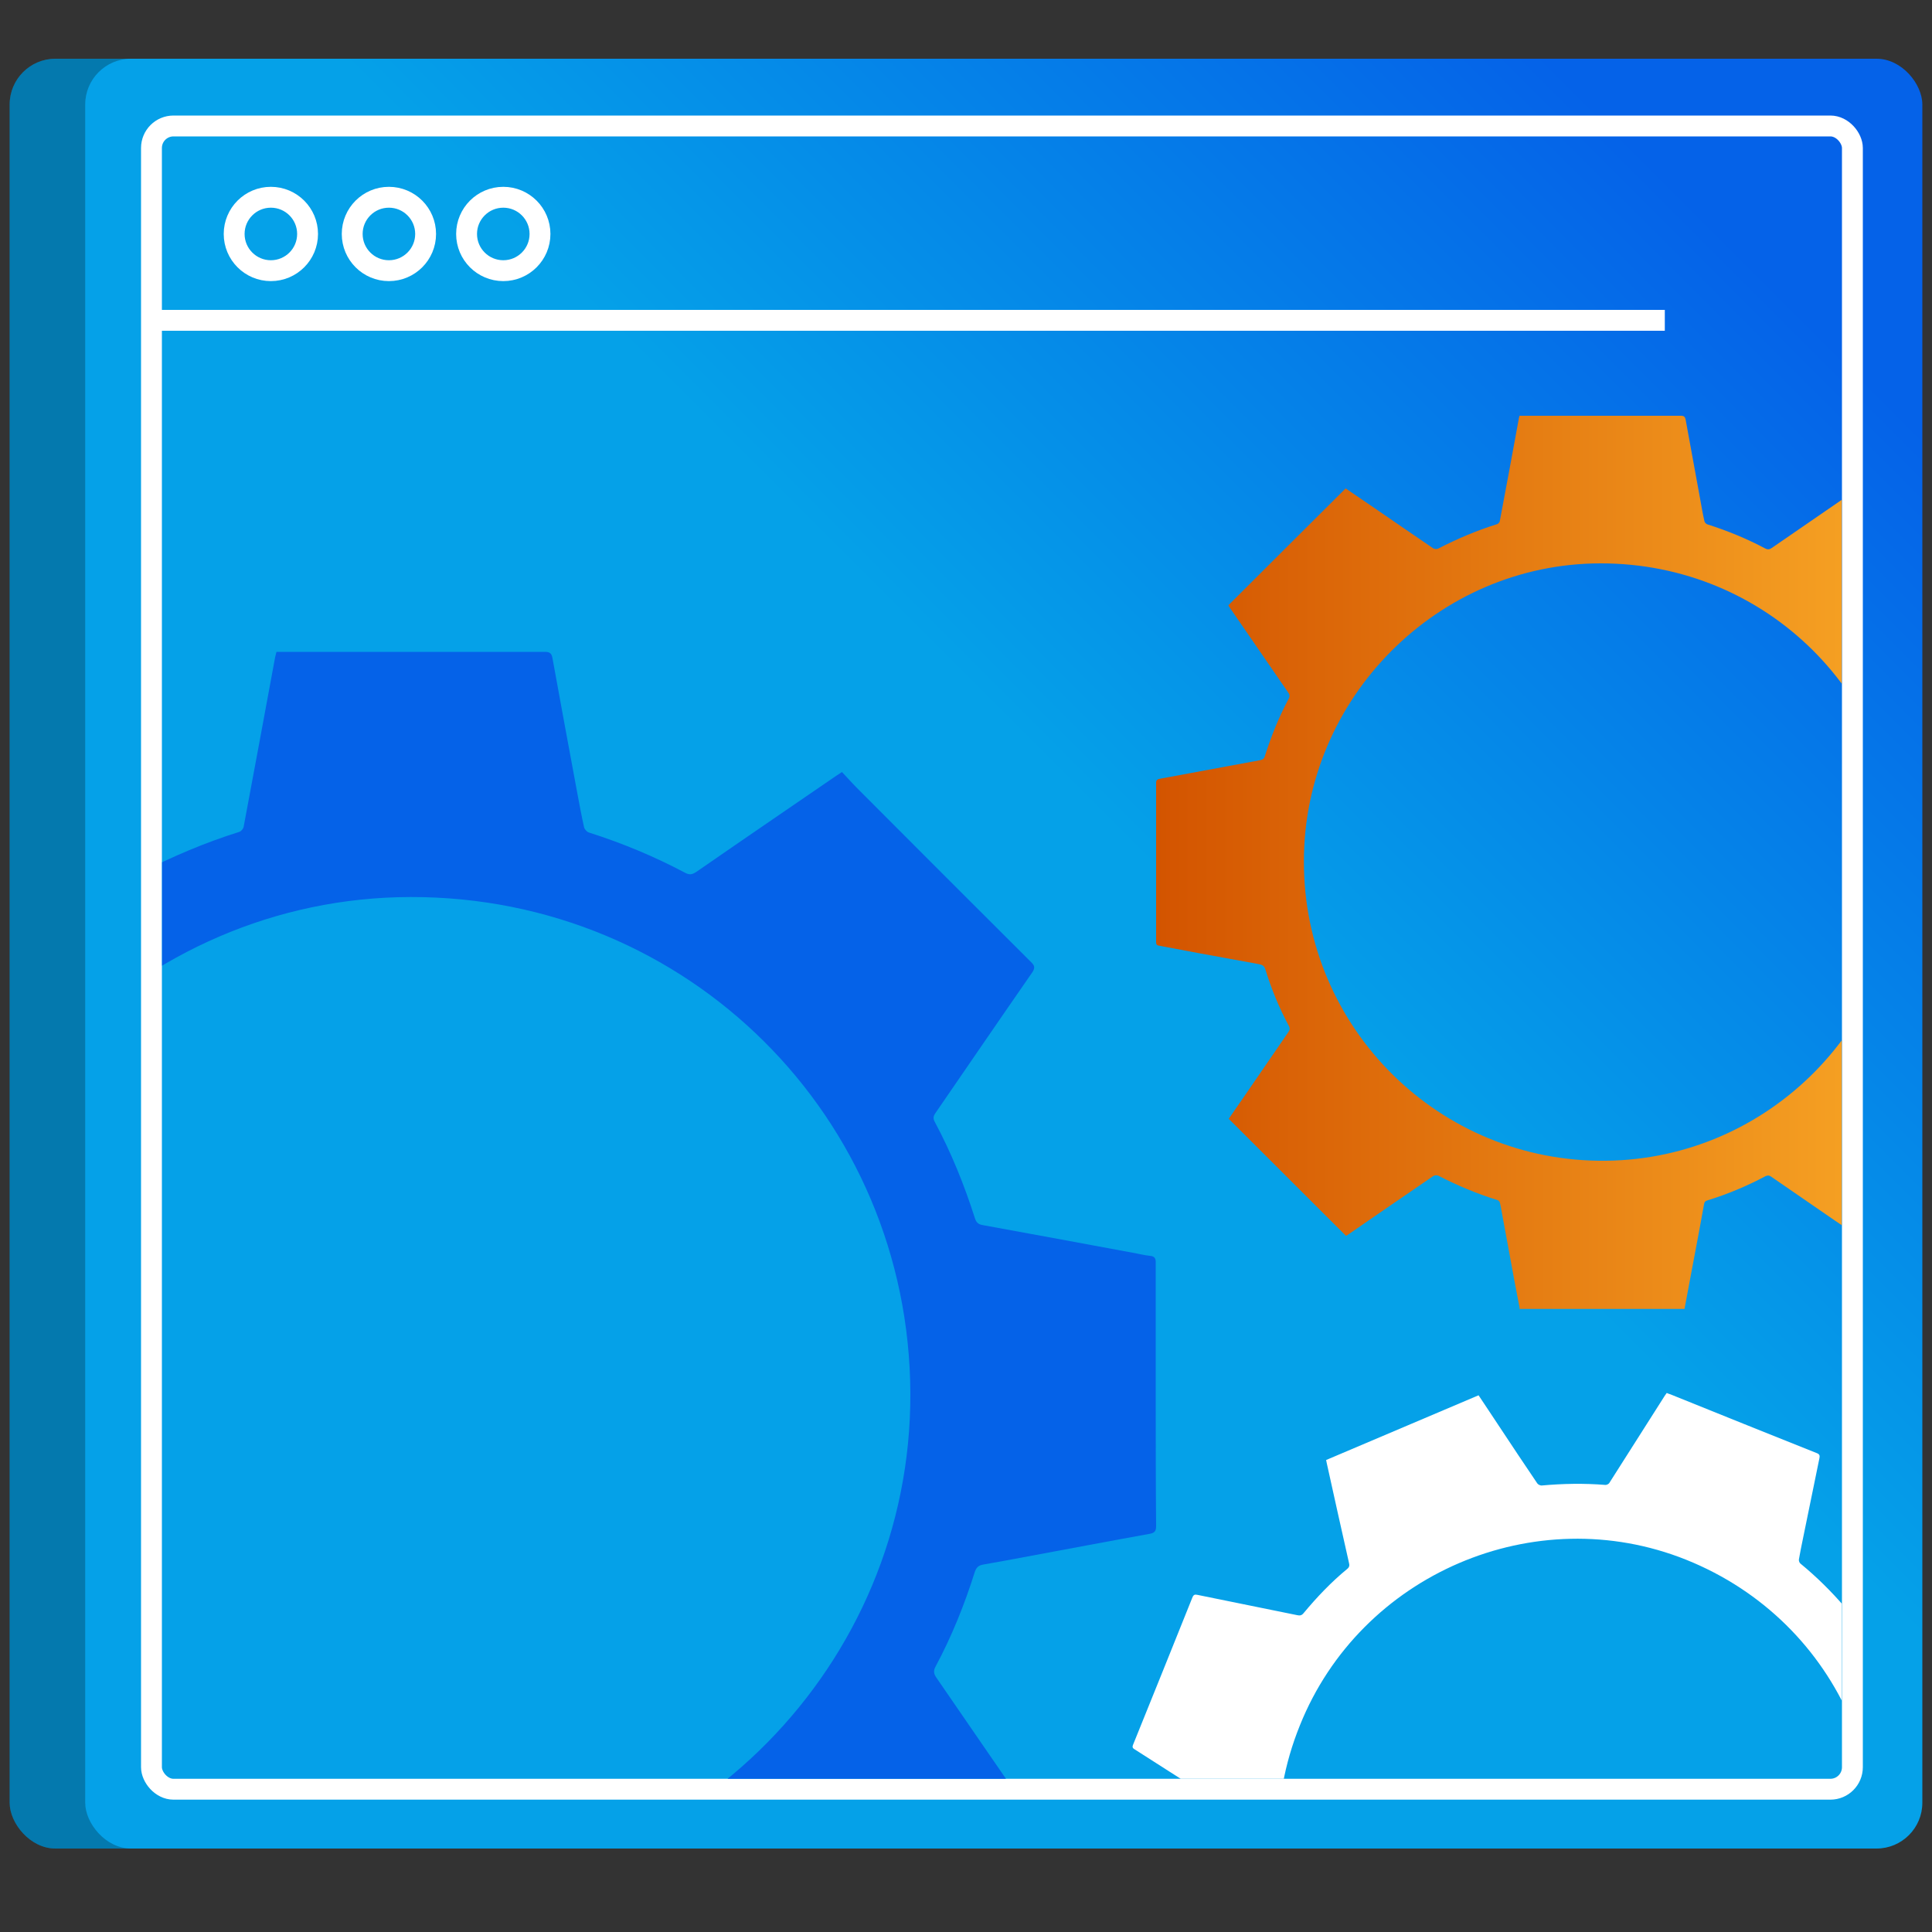
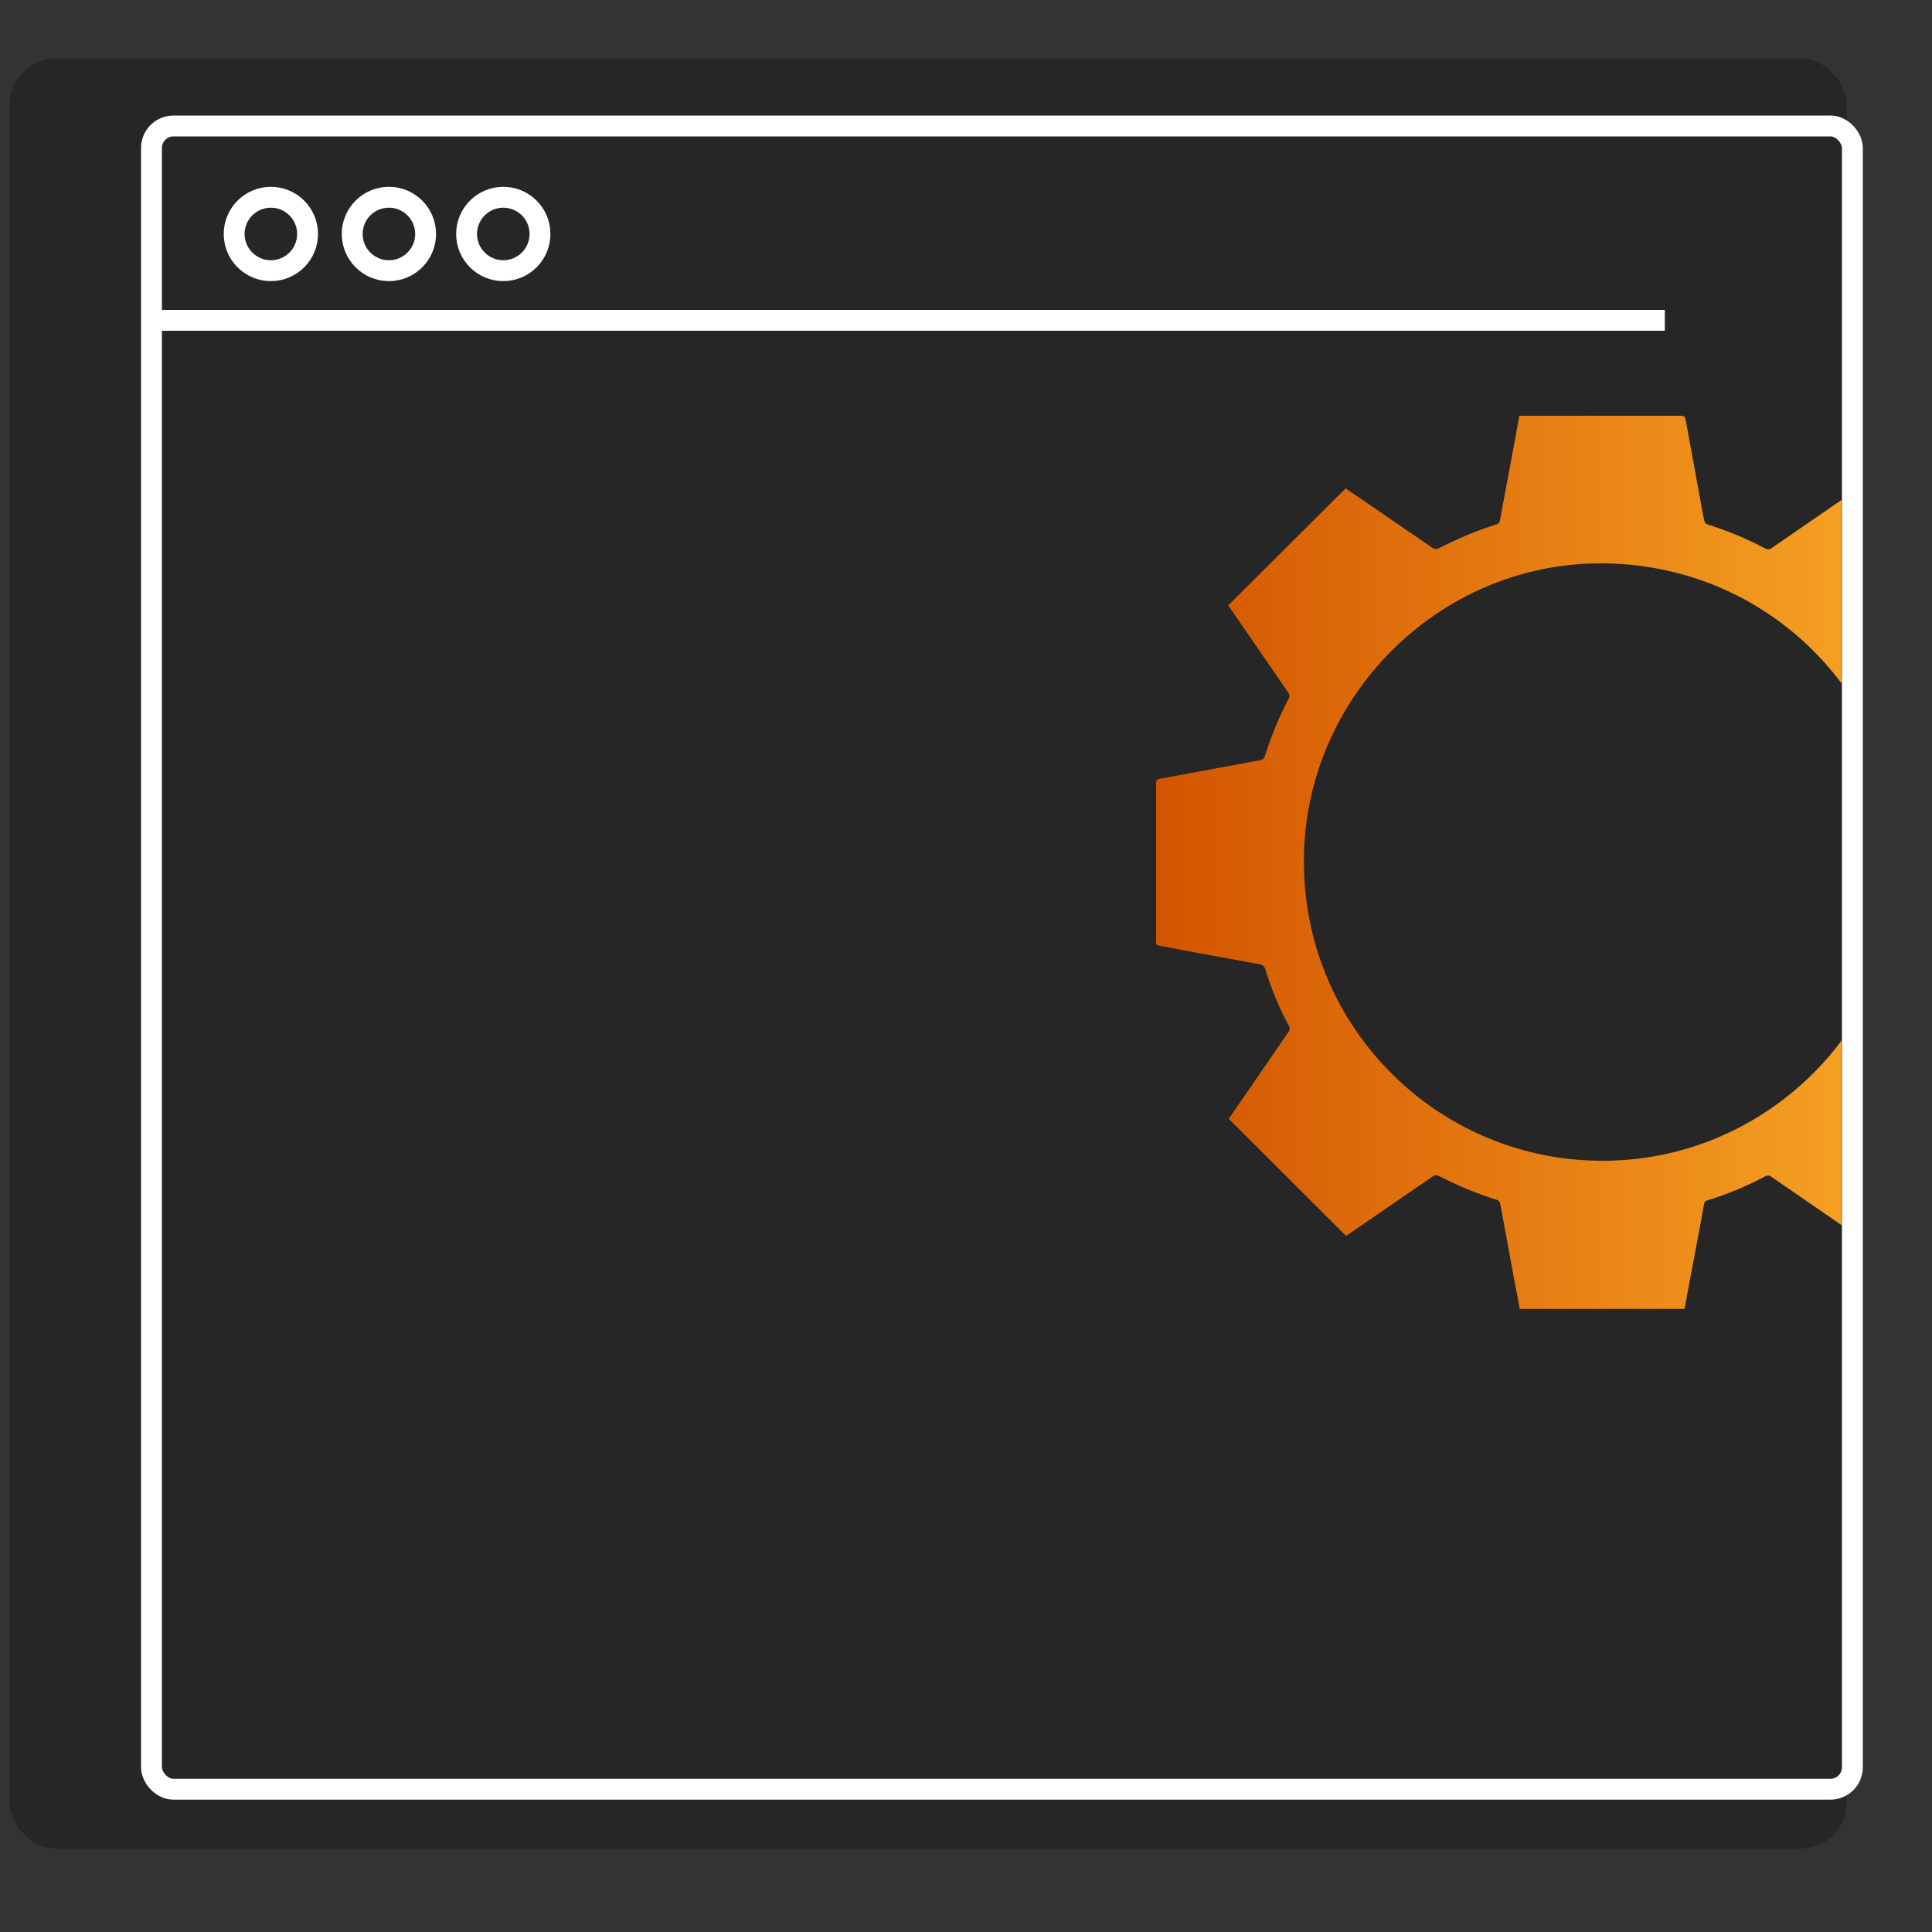
<svg xmlns="http://www.w3.org/2000/svg" xmlns:xlink="http://www.w3.org/1999/xlink" id="Layer_1" data-name="Layer 1" viewBox="0 0 100 100">
  <rect x="0" y="0" width="100" height="100" fill="#333333" stroke="none" />
  <defs>
    <style>
      .cls-1, .cls-2 {
        fill: none;
      }

      .cls-2 {
        stroke: #fff;
        stroke-miterlimit: 10;
        stroke-width: 1.08px;
      }

      .cls-3 {
        fill: url(#linear-gradient);
      }

      .cls-4 {
        clip-path: url(#clippath);
      }

      .cls-5 {
        fill: #fff;
      }

      .cls-6 {
        fill: url(#linear-gradient-3);
      }

      .cls-7 {
        fill: url(#linear-gradient-4);
      }

      .cls-8 {
        fill: url(#linear-gradient-2);
      }

      .cls-9 {
        opacity: .25;
      }
    </style>
    <linearGradient id="linear-gradient" x1="56" y1="41.41" x2="87.26" y2="10.14" gradientUnits="userSpaceOnUse">
      <stop offset="0" stop-color="#05a1e8" />
      <stop offset="1" stop-color="#0562e8" />
    </linearGradient>
    <linearGradient id="linear-gradient-2" x1="57.95" y1="43.36" x2="89.21" y2="12.1" xlink:href="#linear-gradient" />
    <clipPath id="clippath">
      <rect class="cls-1" x="8.38" y="7.06" width="86.94" height="85.01" rx="1.13" ry="1.13" transform="translate(103.71 99.13) rotate(-180)" />
    </clipPath>
    <linearGradient id="linear-gradient-3" x1="-37.68" y1="131.29" x2="-17.73" y2="111.34" xlink:href="#linear-gradient" />
    <linearGradient id="linear-gradient-4" x1="59.85" y1="44.62" x2="106.03" y2="44.62" gradientUnits="userSpaceOnUse">
      <stop offset="0" stop-color="#d35400" />
      <stop offset="1" stop-color="#ffb62d" />
    </linearGradient>
  </defs>
  <g>
-     <rect class="cls-3" x=".5" y="3.04" width="95.09" height="92.64" rx="2.37" ry="2.37" />
    <rect class="cls-9" x=".5" y="3.04" width="95.09" height="92.64" rx="2.37" ry="2.37" />
-     <rect class="cls-8" x="4.41" y="3.04" width="95.09" height="92.64" rx="2.37" ry="2.37" />
    <rect class="cls-2" x="7.83" y="6.52" width="88.04" height="86.09" rx="1.14" ry="1.14" transform="translate(103.71 99.13) rotate(-180)" />
    <line class="cls-2" x1="7.83" y1="16.58" x2="86.17" y2="16.58" />
    <circle class="cls-2" cx="14.02" cy="12.11" r="1.9" />
    <circle class="cls-2" cx="20.13" cy="12.11" r="1.9" />
    <circle class="cls-2" cx="26.05" cy="12.11" r="1.9" />
  </g>
  <g class="cls-4">
-     <path class="cls-6" d="M14.31,110.57c-.15-.81-.31-1.62-.46-2.43-.33-1.78-.66-3.55-.98-5.33-.08-.44-.15-.88-.25-1.31-.02-.09-.12-.22-.21-.25-1.77-.55-3.47-1.27-5.12-2.12-.11-.05-.31-.03-.41,.04-2.43,1.66-4.86,3.33-7.29,5-.08,.06-.17,.11-.23,.14-3.36-3.36-6.71-6.71-10.09-10.08,.36-.53,.75-1.1,1.14-1.67,1.33-1.93,2.65-3.86,3.98-5.79,.13-.18,.17-.33,.05-.54-.83-1.55-1.5-3.16-2.02-4.84-.11-.34-.3-.43-.6-.49-1.67-.3-3.33-.61-5-.92-1.18-.22-2.37-.45-3.55-.66-.23-.04-.26-.14-.26-.33,0-4.56,0-9.11,0-13.67,0-.25,.09-.32,.31-.36,2.87-.53,5.74-1.07,8.62-1.6,.23-.04,.36-.12,.44-.36,.55-1.71,1.21-3.38,2.07-4.96,.12-.23,.04-.37-.08-.54-1.66-2.42-3.33-4.83-4.99-7.25-.05-.07-.09-.15-.13-.21,3.37-3.36,6.72-6.7,10.1-10.07,.83,.57,1.7,1.16,2.56,1.76,1.66,1.14,3.31,2.28,4.97,3.41,.1,.07,.3,.08,.41,.03,1.64-.84,3.33-1.56,5.09-2.11,.1-.03,.21-.16,.23-.26,.55-2.93,1.09-5.85,1.63-8.78,.02-.09,.04-.17,.07-.28,.12,0,.22,0,.33,0,4.52,0,9.05,0,13.57,0,.28,0,.35,.11,.39,.35,.42,2.34,.86,4.67,1.29,7.01,.11,.57,.21,1.14,.34,1.71,.02,.11,.15,.25,.25,.28,1.73,.55,3.39,1.24,4.99,2.09,.23,.12,.37,.08,.57-.05,2.41-1.67,4.83-3.32,7.25-4.98,.07-.05,.15-.09,.29-.19,.32,.34,.64,.7,.98,1.03,2.93,2.94,5.87,5.88,8.81,8.81,.19,.18,.21,.3,.06,.53-1.68,2.42-3.34,4.85-5.01,7.28-.12,.17-.13,.29-.03,.47,.85,1.59,1.52,3.25,2.07,4.97,.07,.22,.17,.32,.4,.36,2.59,.47,5.17,.95,7.76,1.43,.3,.05,.59,.13,.89,.16,.27,.02,.32,.15,.31,.39,0,2.28,0,4.56,0,6.84,0,2.25,0,4.49,.02,6.74,0,.25-.05,.37-.33,.42-2.11,.38-4.21,.78-6.31,1.17-.77,.14-1.53,.29-2.3,.42-.25,.04-.37,.15-.45,.4-.53,1.68-1.19,3.32-2.02,4.87-.13,.23-.1,.39,.04,.59,1.66,2.41,3.31,4.82,4.97,7.22,.14,.21,.15,.32-.04,.5-3.22,3.22-6.44,6.44-9.66,9.66-.05,.05-.12,.1-.2,.18-.68-.46-1.35-.92-2.03-1.39-1.84-1.26-3.68-2.53-5.51-3.8-.17-.12-.3-.12-.48-.03-1.6,.84-3.26,1.55-5,2.08-.18,.06-.26,.13-.3,.33-.41,2.24-.83,4.47-1.24,6.71-.14,.77-.29,1.53-.43,2.31H14.31ZM-4.27,72.1c-.02,14.32,11.66,25.91,26,25.76,14.03-.15,25.43-11.67,25.39-25.73-.05-14.3-11.52-25.73-25.87-25.7-14.01,.02-25.54,11.63-25.51,25.68Z" />
    <path class="cls-7" d="M78.66,67.72c-.09-.49-.19-.97-.28-1.46-.2-1.07-.39-2.14-.59-3.2-.05-.26-.09-.53-.15-.79-.01-.06-.07-.13-.12-.15-1.07-.33-2.09-.76-3.08-1.27-.06-.03-.19-.02-.25,.02-1.46,1-2.92,2-4.38,3.01-.05,.03-.1,.07-.14,.09-2.02-2.02-4.04-4.03-6.07-6.06,.22-.32,.45-.66,.69-1,.8-1.16,1.59-2.32,2.39-3.48,.08-.11,.1-.2,.03-.33-.5-.93-.9-1.9-1.21-2.91-.06-.21-.18-.26-.36-.29-1-.18-2-.37-3.01-.55-.71-.13-1.42-.27-2.13-.4-.14-.02-.16-.08-.16-.2,0-2.74,0-5.48,0-8.22,0-.15,.05-.19,.19-.22,1.73-.32,3.45-.64,5.18-.96,.14-.03,.22-.07,.26-.22,.33-1.03,.73-2.03,1.24-2.98,.07-.14,.03-.22-.05-.33-1-1.45-2-2.91-3-4.36-.03-.04-.06-.09-.08-.13,2.02-2.02,4.04-4.03,6.07-6.05,.5,.34,1.02,.7,1.54,1.05,.99,.68,1.99,1.37,2.99,2.05,.06,.04,.18,.05,.25,.02,.99-.51,2-.94,3.06-1.27,.06-.02,.13-.1,.14-.16,.33-1.76,.66-3.52,.98-5.28,0-.05,.03-.1,.04-.17,.07,0,.13,0,.2,0,2.72,0,5.44,0,8.16,0,.17,0,.21,.07,.24,.21,.26,1.4,.51,2.81,.77,4.21,.06,.34,.12,.69,.2,1.03,.01,.07,.09,.15,.15,.17,1.04,.33,2.04,.74,3,1.25,.14,.07,.22,.05,.34-.03,1.45-1,2.91-2,4.36-3,.04-.03,.09-.06,.18-.11,.19,.2,.38,.42,.59,.62,1.76,1.77,3.53,3.53,5.29,5.3,.11,.11,.13,.18,.03,.32-1.01,1.46-2.01,2.92-3.01,4.37-.07,.1-.08,.17-.02,.29,.51,.96,.91,1.96,1.24,2.99,.04,.13,.1,.19,.24,.22,1.56,.28,3.11,.57,4.66,.86,.18,.03,.35,.08,.53,.1,.16,.01,.19,.09,.19,.24,0,1.37,0,2.74,0,4.11,0,1.35,0,2.7,.01,4.05,0,.15-.03,.22-.2,.25-1.27,.23-2.53,.47-3.8,.7-.46,.09-.92,.17-1.38,.25-.15,.03-.22,.09-.27,.24-.32,1.01-.72,1.99-1.22,2.93-.08,.14-.06,.23,.03,.36,1,1.45,1.99,2.9,2.99,4.34,.09,.12,.09,.19-.02,.3-1.94,1.93-3.87,3.87-5.81,5.81-.03,.03-.07,.06-.12,.11-.41-.28-.81-.56-1.22-.83-1.11-.76-2.21-1.52-3.31-2.28-.1-.07-.18-.07-.29-.02-.96,.51-1.96,.93-3,1.25-.11,.03-.16,.08-.18,.2-.24,1.35-.5,2.69-.75,4.03-.09,.46-.17,.92-.26,1.39h-8.56Zm-11.17-23.12c-.01,8.61,7.01,15.58,15.63,15.48,8.43-.09,15.29-7.01,15.26-15.47-.03-8.6-6.93-15.47-15.55-15.45-8.42,.01-15.35,6.99-15.34,15.43Z" />
-     <path class="cls-5" d="M69,114.93c.1-.49,.19-.97,.29-1.46,.21-1.06,.43-2.13,.65-3.19,.05-.26,.11-.52,.16-.79,0-.06-.02-.15-.06-.18-.87-.7-1.65-1.49-2.38-2.33-.05-.05-.17-.09-.24-.07-1.73,.38-3.46,.77-5.19,1.15-.06,.01-.12,.02-.16,.03-1.12-2.63-2.24-5.25-3.36-7.89,.32-.21,.67-.44,1.01-.67,1.17-.78,2.35-1.56,3.52-2.33,.11-.07,.17-.15,.15-.29-.12-1.05-.12-2.1-.04-3.15,.02-.22-.07-.31-.22-.41-.86-.54-1.72-1.09-2.58-1.64-.61-.39-1.22-.78-1.83-1.17-.12-.07-.11-.14-.07-.24,1.03-2.54,2.05-5.08,3.07-7.62,.06-.14,.12-.16,.26-.13,1.72,.35,3.44,.7,5.16,1.05,.14,.03,.23,.02,.33-.1,.69-.83,1.43-1.61,2.27-2.3,.12-.1,.11-.2,.08-.32-.39-1.72-.77-3.44-1.15-5.16-.01-.05-.02-.1-.03-.15,2.63-1.12,5.25-2.23,7.89-3.35,.34,.5,.68,1.03,1.03,1.55,.67,1.01,1.33,2.01,2.01,3.01,.04,.06,.15,.11,.22,.11,1.1-.1,2.21-.12,3.31-.03,.06,0,.15-.04,.19-.09,.96-1.51,1.92-3.02,2.88-4.53,.03-.04,.06-.09,.1-.14,.06,.03,.13,.05,.19,.07,2.52,1.02,5.04,2.03,7.57,3.04,.16,.06,.17,.14,.14,.28-.29,1.4-.57,2.8-.86,4.2-.07,.34-.14,.68-.2,1.03-.01,.07,.03,.17,.08,.21,.84,.69,1.61,1.45,2.32,2.28,.1,.12,.19,.13,.33,.1,1.72-.39,3.44-.77,5.16-1.15,.05-.01,.1-.02,.21-.04,.1,.26,.2,.53,.31,.8,.97,2.3,1.95,4.6,2.93,6.89,.06,.14,.05,.22-.09,.31-1.48,.97-2.95,1.96-4.43,2.93-.1,.07-.14,.13-.12,.26,.11,1.08,.12,2.15,.04,3.23-.01,.14,.02,.22,.14,.29,1.34,.84,2.67,1.69,4,2.54,.15,.1,.3,.21,.46,.29,.14,.07,.14,.16,.09,.29-.52,1.27-1.03,2.54-1.54,3.81-.5,1.25-1.01,2.5-1.5,3.76-.06,.14-.11,.19-.28,.16-1.26-.26-2.52-.51-3.78-.77-.46-.09-.92-.18-1.38-.28-.15-.03-.24,0-.34,.12-.68,.82-1.41,1.58-2.22,2.26-.12,.1-.14,.19-.11,.34,.39,1.71,.76,3.43,1.15,5.14,.03,.15,0,.21-.13,.27-2.52,1.07-5.04,2.14-7.55,3.22-.04,.02-.09,.03-.15,.05-.27-.41-.55-.82-.82-1.23-.74-1.12-1.48-2.23-2.22-3.36-.07-.1-.14-.14-.26-.12-1.08,.11-2.17,.13-3.25,.04-.11,0-.18,.01-.24,.12-.73,1.16-1.47,2.31-2.2,3.46-.25,.39-.5,.79-.76,1.19-2.65-1.07-5.29-2.13-7.94-3.2Zm-1.72-25.62c-3.23,7.98,.68,17.07,8.71,20.2,7.86,3.07,16.8-.79,19.93-8.64,3.19-7.99-.64-16.93-8.65-20.14-7.82-3.13-16.85,.74-19.99,8.58Z" />
  </g>
</svg>